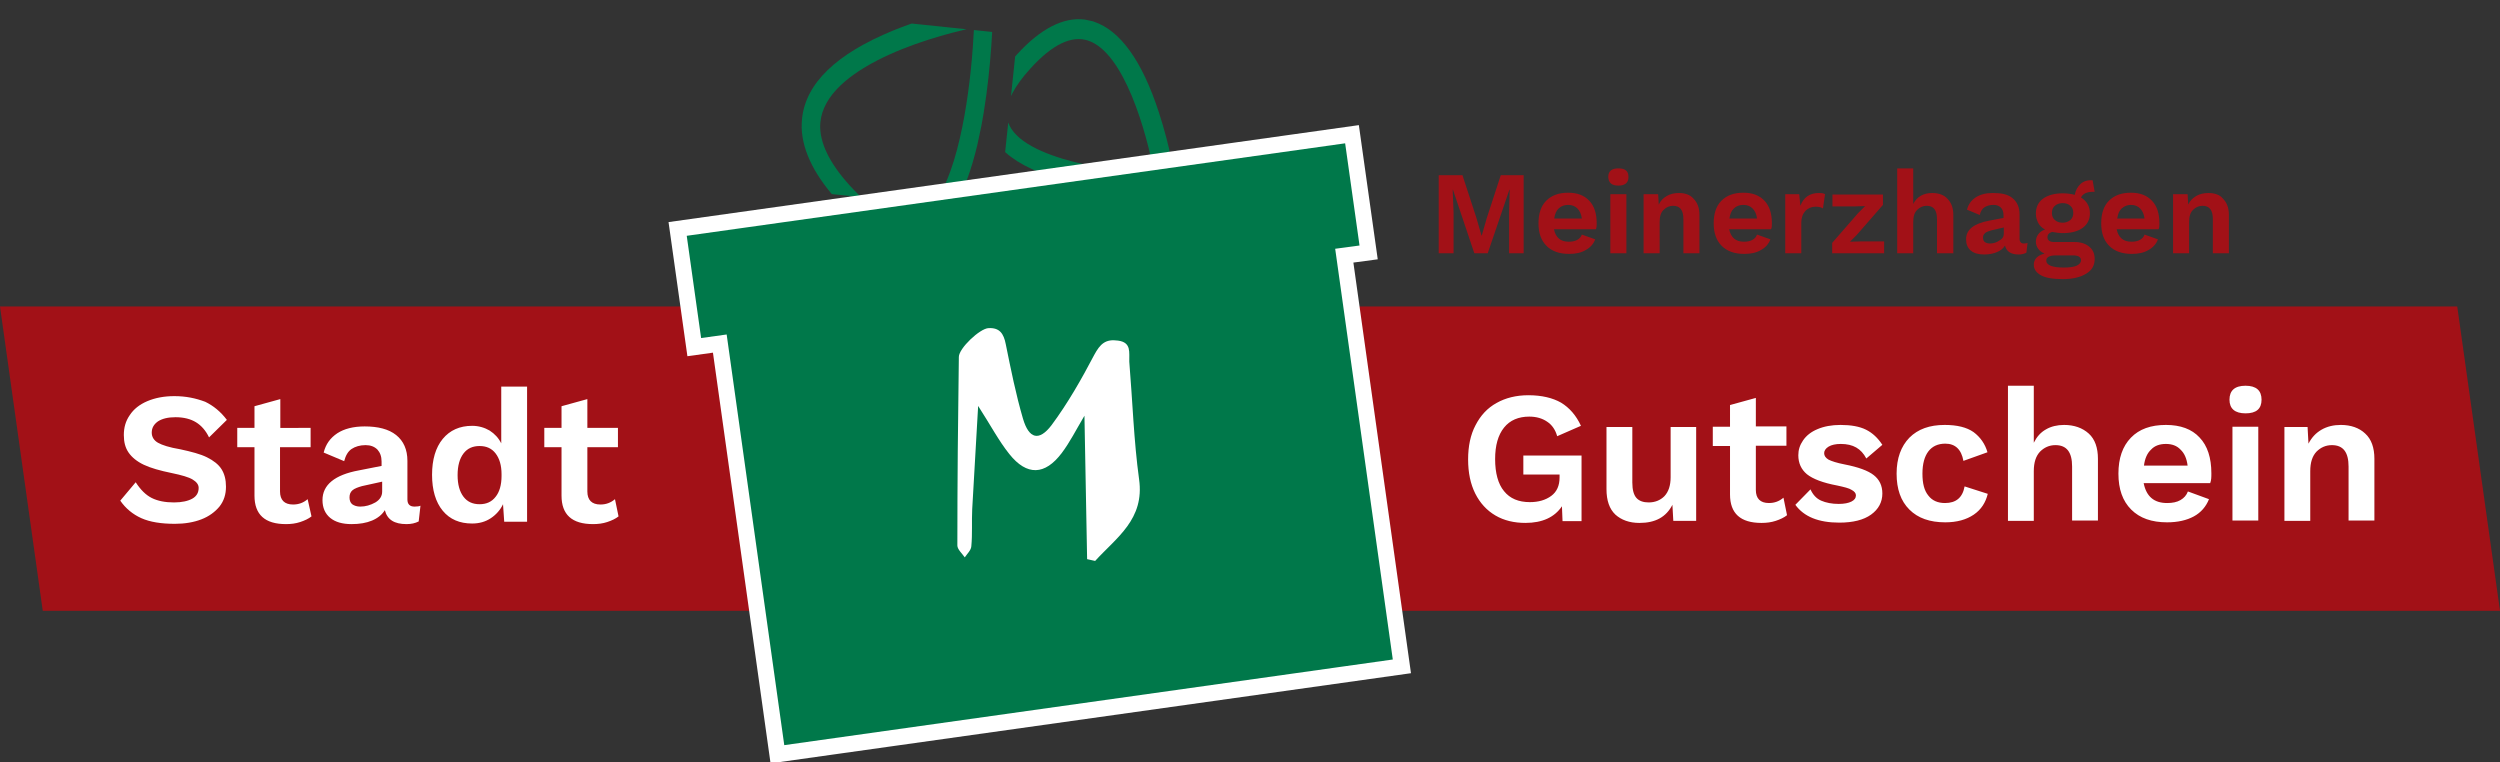
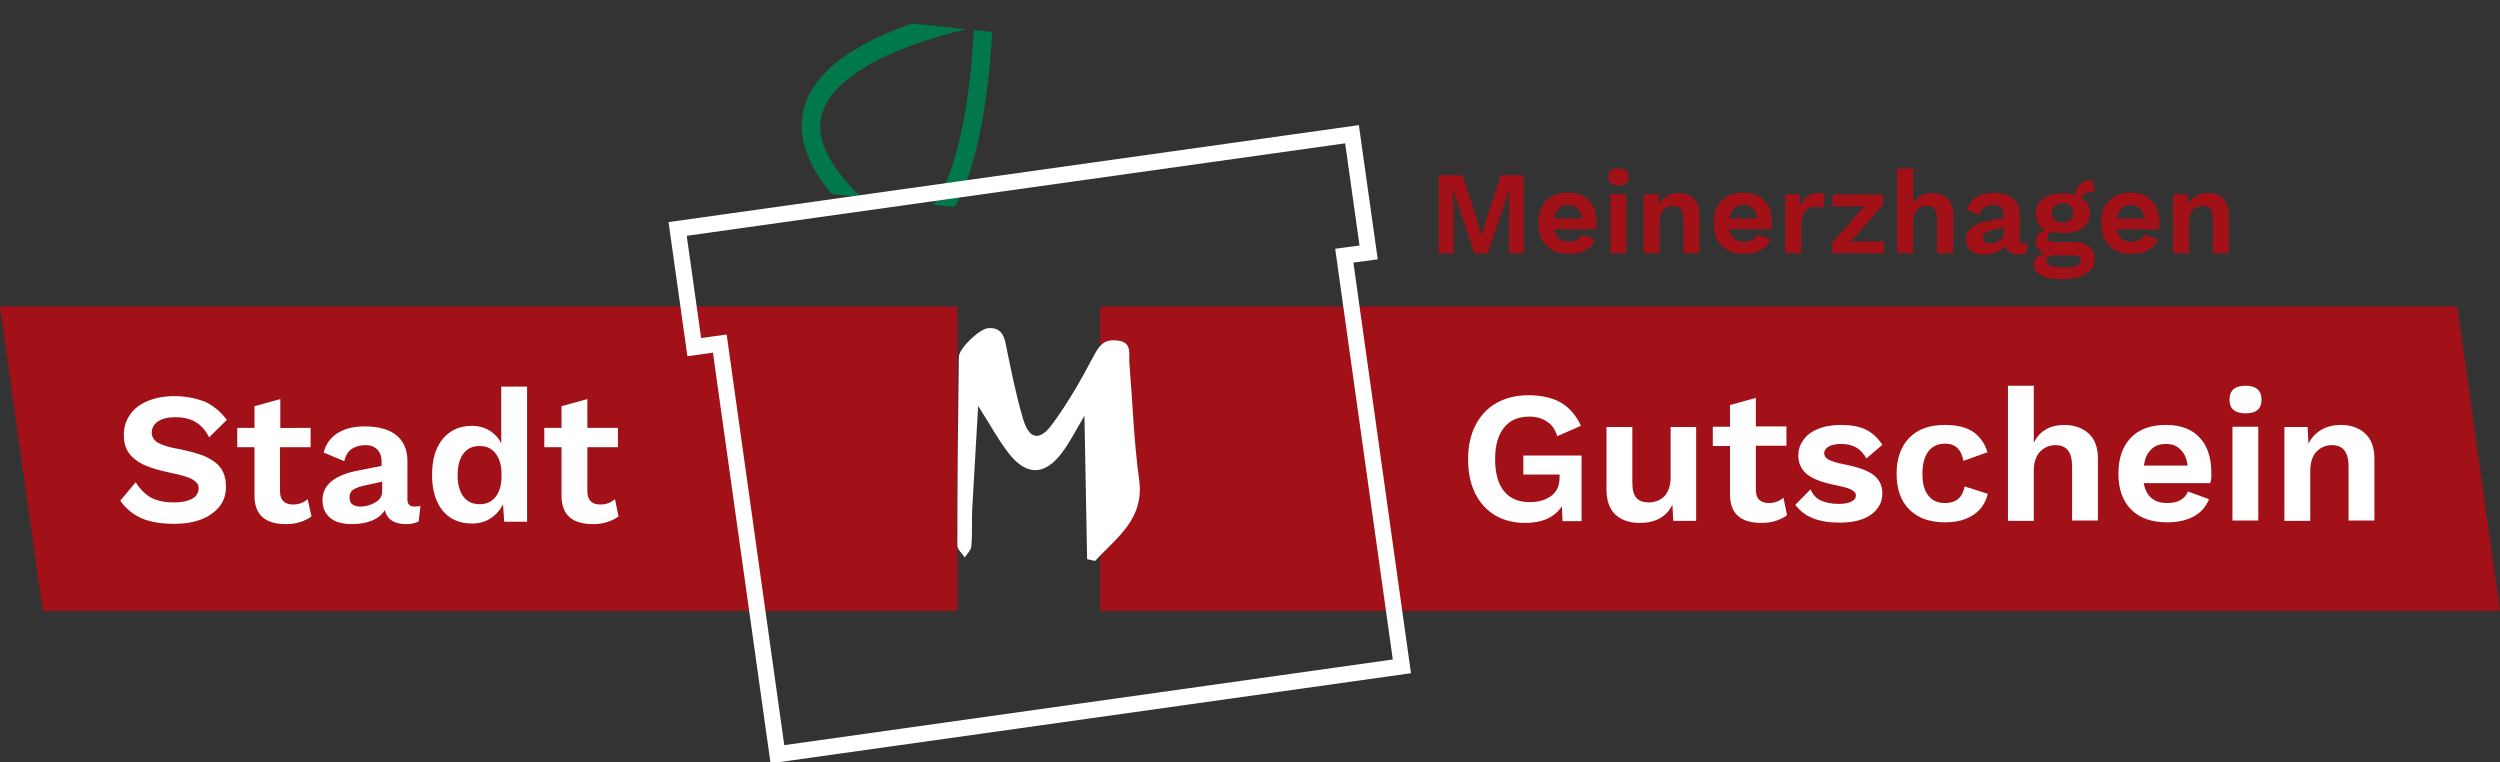
<svg xmlns="http://www.w3.org/2000/svg" xmlns:xlink="http://www.w3.org/1999/xlink" id="Ebene_1" x="0px" y="0px" viewBox="0 0 841.9 256.7" style="enable-background:new 0 0 841.9 256.7;" xml:space="preserve">
  <rect x="0" y="0" width="841.9" height="256.7" fill="#333333" stroke="none" />
  <style type="text/css">
	.st0{fill:#A21117;}
	.st1{clip-path:url(#SVGID_2_);fill:#00784A;}
	.st2{clip-path:url(#SVGID_4_);fill:#00784A;}
	.st3{fill:#00784A;}
	.st4{clip-path:url(#SVGID_6_);fill:none;stroke:#FFFFFF;stroke-width:5.424;stroke-miterlimit:10;}
	.st5{clip-path:url(#SVGID_6_);fill:#FFFFFF;}
	.st6{clip-path:url(#SVGID_6_);fill:#A21117;}
</style>
  <polygon class="st0" points="0,103.2 14.4,205.7 322.4,205.7 322.4,103.2 " />
  <polygon class="st0" points="370.5,103.2 370.5,205.7 841.9,205.7 827.5,103.2 " />
  <g>
    <defs>
      <path id="SVGID_1_" d="M266,49.3c-3.2-5.3-0.7-12.9,7.4-22.4c6.8-8,13.4-12.5,19.5-13.3c18.9-2.5,33.5,31,38.9,48    c-4,0.2-9,0.4-14.4,0.4C297.7,62,272.1,59.6,266,49.3 M295.3,7.2c-1,0-2.1,0.1-3.1,0.2c-8,1.1-16.1,6.4-24.1,15.7    c-9.9,11.7-12.6,21.5-8.1,29.2c4.4,7.4,15.3,12.2,32.6,14.5l6.7,0.7c1.4,0.1,2.8,0.2,4.2,0.3c17,1,32.3-0.3,33-0.3l4.1-0.4l-1-3.6    c-0.2-0.6-4.1-14.9-11.6-28.9C318.2,16.4,307.3,7.2,295.3,7.2C295.3,7.2,295.3,7.2,295.3,7.2" />
    </defs>
    <clipPath id="SVGID_2_">
      <use xlink:href="#SVGID_1_" style="overflow:visible;" />
    </clipPath>
    <rect x="271.1" y="-5" transform="matrix(0.104 -0.995 0.995 0.104 232.219 333.049)" class="st1" width="59.9" height="85.2" />
  </g>
  <g>
    <defs>
-       <path id="SVGID_3_" d="M361.6,7c4.3-0.6,9.8,1.6,16.3,6.4c8.7,6.4,12.5,12.5,11.3,18.2c-2.7,12.6-28.6,22.8-42.3,26.9    C346.1,42.4,347.6,8.9,361.6,7 M360.7,0.5c-10.9,1.4-17.6,12.7-20,33.6c-1.6,14.6-0.5,28.5-0.5,29.1l0.3,3.9l3.9-1    c0.5-0.1,11.6-3,23.4-8.3c16.6-7.4,25.9-15.8,27.9-24.8c0-0.1,0.1-0.3,0.1-0.4l0.3-2.7c0.2-7.3-4.6-14.6-14.1-21.6    c-7.2-5.3-13.4-7.9-19-7.9C362.3,0.4,361.5,0.4,360.7,0.5" />
+       <path id="SVGID_3_" d="M361.6,7c4.3-0.6,9.8,1.6,16.3,6.4c8.7,6.4,12.5,12.5,11.3,18.2c-2.7,12.6-28.6,22.8-42.3,26.9    C346.1,42.4,347.6,8.9,361.6,7 M360.7,0.5c-10.9,1.4-17.6,12.7-20,33.6c-1.6,14.6-0.5,28.5-0.5,29.1l0.3,3.9l3.9-1    c0.5-0.1,11.6-3,23.4-8.3c16.6-7.4,25.9-15.8,27.9-24.8l0.3-2.7c0.2-7.3-4.6-14.6-14.1-21.6    c-7.2-5.3-13.4-7.9-19-7.9C362.3,0.4,361.5,0.4,360.7,0.5" />
    </defs>
    <clipPath id="SVGID_4_">
      <use xlink:href="#SVGID_3_" style="overflow:visible;" />
    </clipPath>
-     <rect x="333.1" y="7.8" transform="matrix(0.104 -0.995 0.995 0.104 294.442 397.612)" class="st2" width="69.8" height="54.9" />
  </g>
-   <polygon class="st3" points="452.7,86.1 460.9,85 455.3,45.2 228.2,77.1 233.8,116.9 242.4,115.7 261.8,254 472.1,224.4 " />
  <g>
    <defs>
      <rect id="SVGID_5_" width="841.9" height="256.7" />
    </defs>
    <clipPath id="SVGID_6_">
      <use xlink:href="#SVGID_5_" style="overflow:visible;" />
    </clipPath>
    <polygon class="st4" points="452.7,86.1 460.9,85 455.3,45.2 228.2,77.1 233.8,116.9 242.4,115.7 261.8,254 472.1,224.4  " />
    <path class="st5" d="M376.5,114.7c-4.2-0.6-6,1.1-8,4.8c-4.3,8.2-8.9,16.3-14.4,23.7c-4.2,5.5-7.6,4.6-9.6-2.2   c-2.4-8.2-4.1-16.7-5.8-25.1c-0.7-3.6-2.1-5.6-5.8-5.4c-2.9,0.1-10,6.8-10,9.7c-0.3,21.2-0.5,42.3-0.5,63.5c0,1.3,1.6,2.7,2.5,4   c0.8-1.2,2.1-2.4,2.2-3.7c0.4-4.2,0.1-8.4,0.3-12.5c0.6-11,1.3-22.1,2-34.8c4.2,6.5,6.9,11.7,10.5,16.2c5.9,7.4,12,7.2,17.7-0.4   c2.7-3.6,4.7-7.6,7.6-12.5c0.3,17,0.6,32.6,0.9,48.3c0.9,0.2,1.8,0.4,2.7,0.6c7.2-7.9,16.7-14,14.8-27.5   c-1.8-13.1-2.2-26.4-3.3-39.6C380.2,118.7,381.1,115.3,376.5,114.7" />
    <path class="st5" d="M788.3,143.1c-2.4,0-4.6,0.5-6.5,1.6c-1.9,1.1-3.3,2.6-4.4,4.7l-0.3-5.6h-7.8v31.6h8.7v-16.7   c0-3,0.7-5.1,2.1-6.6c1.4-1.4,3.1-2.2,5.2-2.2c3.8,0,5.6,2.4,5.6,7.2v18.2h8.7v-20.8c0-3.7-1-6.6-3.1-8.5   C794.5,144.1,791.7,143.1,788.3,143.1 M760.5,143.7h-8.7v31.6h8.7V143.7z M756.2,139.2c3.6,0,5.4-1.5,5.4-4.6   c0-3.1-1.8-4.7-5.4-4.7c-3.6,0-5.4,1.6-5.4,4.7C750.8,137.6,752.6,139.2,756.2,139.2 M729.4,149.5c2,0,3.7,0.6,4.9,1.9   c1.3,1.2,2.1,3,2.4,5.4H722c0.3-2.4,1.1-4.2,2.4-5.4C725.6,150.1,727.3,149.5,729.4,149.5 M744.7,159.4c0-5.2-1.3-9.3-4-12.1   c-2.6-2.8-6.4-4.2-11.3-4.2c-5.1,0-9,1.4-11.8,4.3c-2.8,2.9-4.2,6.9-4.2,12.1c0,5.2,1.4,9.2,4.3,12.1c2.9,2.9,6.9,4.3,12.1,4.3   c3.6,0,6.6-0.7,9-2c2.4-1.3,4.1-3.3,5.1-5.8l-7.1-2.6c-0.5,1.3-1.3,2.2-2.5,2.9c-1.2,0.7-2.7,1-4.5,1c-4.4,0-7-2.2-7.9-6.7h22.4   C744.7,161.7,744.7,160.6,744.7,159.4 M695.1,143.1c-2.3,0-4.4,0.5-6.1,1.5c-1.8,1-3.1,2.5-4.1,4.5v-19.2h-8.7v45.5h8.7v-16.7   c0-3,0.7-5.1,2.1-6.6c1.4-1.4,3.1-2.2,5.2-2.2c3.8,0,5.6,2.4,5.6,7.2v18.2h8.7v-20.8c0-3.7-1-6.6-3.1-8.5   C701.3,144.1,698.5,143.1,695.1,143.1 M654.9,143.1c-5.1,0-9,1.4-11.9,4.3c-2.8,2.9-4.3,6.9-4.3,12.1c0,5.2,1.4,9.2,4.3,12.1   c2.9,2.9,6.9,4.3,12.1,4.3c3.9,0,7.1-0.9,9.6-2.6c2.5-1.7,4-4.1,4.7-7l-7.8-2.5c-0.7,3.8-2.9,5.6-6.6,5.6c-2.4,0-4.3-0.8-5.6-2.5   c-1.4-1.7-2-4.1-2-7.4c0-3.3,0.7-5.8,2-7.5c1.3-1.7,3.2-2.6,5.7-2.6c3.3,0,5.4,1.9,6.1,5.8l8.1-2.9c-0.8-2.8-2.4-5.1-4.7-6.8   C662.3,143.9,659.1,143.1,654.9,143.1 M619.4,176c4.6,0,8.2-0.9,10.7-2.7s3.8-4.2,3.8-7.1c0-2.7-1-4.7-2.9-6.2   c-1.9-1.5-5.2-2.7-9.8-3.6c-2.6-0.5-4.4-1.1-5.4-1.6c-1-0.6-1.5-1.3-1.5-2.2c0-0.8,0.5-1.6,1.5-2.2c1-0.6,2.4-0.9,4.1-0.9   c2.1,0,3.8,0.4,5.2,1.2c1.4,0.8,2.5,2,3.4,3.7l5.4-4.6c-1.5-2.3-3.3-4-5.5-5.1c-2.2-1.1-5.1-1.6-8.6-1.6c-3,0-5.6,0.5-7.7,1.4   c-2.2,0.9-3.8,2.2-4.9,3.8c-1.1,1.6-1.6,3.2-1.6,5c0,2.7,1,4.8,2.9,6.4c2,1.6,5.4,2.9,10.2,3.8c2.3,0.5,4,0.9,4.9,1.5   c0.9,0.5,1.4,1.1,1.4,1.8c0,0.9-0.5,1.6-1.5,2.1c-1,0.5-2.4,0.8-4.3,0.8c-2.3,0-4.3-0.4-5.9-1.1c-1.6-0.7-2.8-2-3.6-3.8l-5.1,5.2   C607.5,174,612.4,176,619.4,176 M600.6,167.6c-1.4,1.2-3,1.8-4.9,1.8c-2.9,0-4.4-1.5-4.4-4.4v-14.9h10.3v-6.5h-10.3V134l-8.7,2.4   v7.3h-5.8v6.5h5.8v16.3c0,6.4,3.5,9.6,10.6,9.6c1.7,0,3.3-0.2,4.8-0.7c1.5-0.5,2.8-1.1,3.8-1.9L600.6,167.6z M562.6,143.7v17   c0,2.8-0.7,4.9-2.1,6.4c-1.4,1.4-3.2,2.1-5.3,2.1c-1.8,0-3.2-0.5-4.1-1.5c-0.9-1-1.4-2.7-1.4-5.2v-18.7h-8.7v20.9   c0,3.9,1,6.7,3,8.6c2,1.8,4.7,2.8,8.1,2.8c5.4,0,9-2,11.1-6.1l0.3,5.4h7.7v-31.6H562.6z M513,153.3v6.5h12.2v1   c0,2.7-0.9,4.8-2.8,6.2c-1.9,1.4-4.3,2.1-7.2,2.1c-3.8,0-6.7-1.2-8.7-3.7c-2-2.4-3-6.1-3-10.8c0-4.6,1-8.1,3-10.6   c2-2.5,4.9-3.7,8.5-3.7c2.4,0,4.4,0.6,6,1.7c1.7,1.1,2.8,2.8,3.4,4.9l8-3.5c-1.6-3.5-3.9-6.1-6.7-7.8c-2.8-1.6-6.5-2.5-11-2.5   c-4.1,0-7.7,0.9-10.7,2.6c-3.1,1.7-5.4,4.2-7.1,7.5c-1.7,3.2-2.5,7.1-2.5,11.5c0,4.5,0.8,8.3,2.4,11.5c1.6,3.2,3.9,5.7,6.8,7.4   c2.9,1.7,6.3,2.5,10.1,2.5c5.7,0,9.8-1.9,12.3-5.6l0.2,5h6.4v-22.1H513z" />
    <path class="st5" d="M207.1,168.1c-1.4,1.2-3,1.8-4.9,1.8c-2.9,0-4.4-1.5-4.4-4.4v-14.9h10.3v-6.5h-10.3v-9.7l-8.7,2.4v7.3h-5.8   v6.5h5.8v16.3c0,6.4,3.5,9.6,10.6,9.6c1.7,0,3.3-0.2,4.8-0.7c1.5-0.5,2.8-1.1,3.8-1.9L207.1,168.1z M161.5,169.8   c-2.3,0-4.1-0.8-5.4-2.5c-1.3-1.7-2-4.1-2-7.3s0.7-5.6,2-7.3c1.3-1.7,3.1-2.5,5.4-2.5c2.3,0,4.1,0.8,5.4,2.5c1.3,1.7,2,4,2,7v0.6   c0,3-0.7,5.4-2,7C165.6,169,163.8,169.8,161.5,169.8 M168.8,130.3v19c-0.9-1.8-2.2-3.2-3.9-4.3c-1.7-1-3.7-1.6-5.9-1.6   c-4.2,0-7.5,1.5-9.9,4.4c-2.4,2.9-3.6,7-3.6,12.1c0,5.1,1.2,9.2,3.6,12.1c2.4,2.9,5.7,4.3,9.9,4.3c2.4,0,4.5-0.6,6.3-1.8   c1.8-1.2,3.2-2.8,4.1-4.7l0.4,5.9h7.7v-45.5H168.8z M121.3,170.6c-1.1,0-2-0.3-2.7-0.8c-0.6-0.5-0.9-1.3-0.9-2.3c0-1,0.3-1.8,1-2.4   c0.7-0.6,1.8-1,3.2-1.4l6.8-1.5v3.3c0,1.6-0.8,2.8-2.3,3.7C124.8,170.1,123.1,170.6,121.3,170.6 M139.6,170.6   c-0.8,0-1.4-0.2-1.8-0.6c-0.4-0.4-0.6-1-0.6-1.8v-13c0-3.8-1.3-6.7-3.8-8.7c-2.5-2-6.1-2.9-10.6-2.9c-3.8,0-6.9,0.8-9.2,2.3   c-2.4,1.6-3.9,3.7-4.6,6.5l6.9,2.9c0.5-1.9,1.3-3.3,2.5-4.1c1.2-0.8,2.8-1.3,4.7-1.3c1.7,0,3,0.5,4,1.5c0.9,1,1.4,2.3,1.4,4v1.5   l-7.6,1.5c-8.2,1.5-12.3,4.9-12.3,10c0,2.6,0.9,4.6,2.6,6c1.7,1.4,4.1,2.1,7.2,2.1c2.7,0,5-0.4,6.9-1.2c1.9-0.8,3.4-2,4.3-3.5   c0.8,3.2,3.2,4.7,7.3,4.7c1.6,0,2.9-0.3,4.1-0.9l0.6-5.3C141.2,170.5,140.5,170.6,139.6,170.6 M103.6,168.1c-1.4,1.2-3,1.8-4.9,1.8   c-2.9,0-4.4-1.5-4.4-4.4v-14.9h10.3v-6.5H94.4v-9.7l-8.7,2.4v7.3h-5.8v6.5h5.8v16.3c0,6.4,3.5,9.6,10.6,9.6c1.7,0,3.3-0.2,4.8-0.7   c1.5-0.5,2.8-1.1,3.8-1.9L103.6,168.1z M58.7,133.4c-3.5,0-6.5,0.6-9.1,1.7c-2.6,1.1-4.6,2.7-5.9,4.7c-1.4,2-2,4.2-2,6.7   c0,2.4,0.5,4.3,1.6,5.9c1.1,1.6,2.8,3,5.1,4.1c2.3,1.1,5.5,2,9.4,2.8c3.4,0.7,5.8,1.4,7.1,2.2c1.3,0.8,2,1.7,2,2.8   c0,1.6-0.7,2.8-2.1,3.6c-1.4,0.8-3.5,1.3-6.2,1.3c-3,0-5.5-0.5-7.5-1.5c-2-1-3.8-2.8-5.4-5.3l-5.2,6.2c1.8,2.6,4.2,4.6,7.1,5.9   c2.9,1.3,6.7,1.9,11.3,1.9c3.3,0,6.3-0.5,8.9-1.5c2.6-1,4.6-2.5,6.1-4.3c1.5-1.9,2.2-4.1,2.2-6.7c0-2.4-0.5-4.3-1.5-5.9   c-1-1.6-2.7-2.9-4.9-4c-2.2-1.1-5.3-1.9-9-2.7c-3.6-0.6-6.1-1.4-7.5-2.2c-1.4-0.8-2.1-2-2.1-3.4c0-1.6,0.7-2.8,2.1-3.8   c1.4-0.9,3.3-1.4,5.9-1.4c2.8,0,5.1,0.6,6.9,1.7c1.8,1.1,3.3,2.8,4.4,5.1l6-5.9c-2.1-2.8-4.6-4.8-7.3-6.1   C65.9,134.1,62.6,133.4,58.7,133.4" />
    <path class="st6" d="M743.7,65c-1.5,0-2.9,0.3-4.1,1c-1.2,0.7-2.1,1.6-2.7,2.9l-0.2-3.5h-4.9v19.9h5.4V74.8c0-1.9,0.4-3.2,1.3-4.1   c0.9-0.9,2-1.4,3.2-1.4c2.4,0,3.5,1.5,3.5,4.5v11.5h5.4v-13c0-2.3-0.7-4.1-2-5.4C747.6,65.6,745.8,65,743.7,65 M717.6,69   c1.3,0,2.3,0.4,3.1,1.2c0.8,0.8,1.3,1.9,1.5,3.4H713c0.2-1.5,0.7-2.7,1.5-3.4S716.3,69,717.6,69 M727.2,75.2c0-3.3-0.8-5.8-2.5-7.6   c-1.7-1.8-4-2.7-7.1-2.7c-3.2,0-5.6,0.9-7.4,2.7c-1.8,1.8-2.6,4.4-2.6,7.6c0,3.3,0.9,5.8,2.7,7.6c1.8,1.8,4.3,2.7,7.6,2.7   c2.3,0,4.1-0.4,5.6-1.3c1.5-0.8,2.6-2,3.2-3.6l-4.5-1.6c-0.3,0.8-0.8,1.4-1.6,1.8c-0.7,0.4-1.7,0.6-2.8,0.6c-2.8,0-4.4-1.4-5-4.2   h14.1C727.2,76.7,727.2,76,727.2,75.2 M695,90.1c-2,0-3.4-0.2-4.4-0.6c-1-0.4-1.5-1-1.5-1.7c0-1.2,1.1-1.8,3.3-1.8h5.4   c1.1,0,1.8,0.1,2.3,0.4c0.5,0.3,0.7,0.7,0.7,1.3c0,0.7-0.5,1.3-1.5,1.8C698.3,89.9,696.9,90.1,695,90.1 M694.6,68.4   c1.1,0,2,0.3,2.6,0.9c0.7,0.6,1,1.4,1,2.4c0,1-0.3,1.8-1,2.4c-0.7,0.6-1.6,0.9-2.6,0.9c-1.1,0-1.9-0.3-2.6-0.9   c-0.7-0.6-1-1.4-1-2.4c0-1,0.3-1.8,1-2.4C692.7,68.7,693.6,68.4,694.6,68.4 M698.5,81.5h-6.7c-0.7,0-1.3-0.1-1.7-0.4   c-0.4-0.3-0.6-0.7-0.6-1.2c0-0.9,0.5-1.5,1.6-1.8c1.1,0.2,2.3,0.4,3.6,0.4c2.8,0,5.1-0.6,6.7-1.8c1.6-1.2,2.4-2.8,2.4-4.9   c0-1.2-0.3-2.2-0.8-3.1c-0.5-0.9-1.3-1.6-2.2-2.2c0.3-0.6,0.7-1,1.4-1.4c0.6-0.3,1.5-0.5,2.4-0.5c0.4,0,0.6,0,0.8,0l-0.7-3.9   c-1.7-0.1-3,0.3-4,1.2c-1,0.9-1.7,2.1-2,3.7c-1.2-0.3-2.6-0.5-4-0.5c-2.8,0-5,0.6-6.7,1.8c-1.6,1.2-2.4,2.9-2.4,5   c0,1.2,0.3,2.2,0.8,3.2c0.5,0.9,1.3,1.7,2.3,2.2c-1,0.3-1.8,0.9-2.3,1.6s-0.8,1.5-0.8,2.5c0,0.9,0.3,1.7,0.8,2.4   c0.5,0.7,1.2,1.2,2.1,1.6c-1.2,0.3-2.1,0.8-2.7,1.4c-0.6,0.7-0.9,1.4-0.9,2.3c0,1.5,0.8,2.7,2.4,3.6s4.1,1.3,7.4,1.3   c3.2,0,5.8-0.6,7.8-1.8c2-1.2,2.9-2.8,2.9-5c0-1.8-0.6-3.1-1.8-4.1C702.3,82,700.7,81.5,698.5,81.5 M670.1,82   c-0.7,0-1.3-0.2-1.7-0.5c-0.4-0.3-0.6-0.8-0.6-1.5c0-0.6,0.2-1.1,0.7-1.5c0.4-0.4,1.1-0.6,2-0.9l4.3-1v2.1c0,1-0.5,1.8-1.5,2.3   C672.3,81.7,671.3,82,670.1,82 M681.6,82c-0.5,0-0.9-0.1-1.1-0.4c-0.2-0.2-0.4-0.6-0.4-1.2v-8.2c0-2.4-0.8-4.2-2.4-5.5   S674,65,671.1,65c-2.4,0-4.3,0.5-5.8,1.5c-1.5,1-2.4,2.3-2.9,4.1l4.3,1.8c0.3-1.2,0.8-2.1,1.6-2.6c0.8-0.5,1.8-0.8,3-0.8   c1.1,0,1.9,0.3,2.5,0.9c0.6,0.6,0.9,1.5,0.9,2.5v1l-4.8,0.9c-5.2,1-7.8,3-7.8,6.3c0,1.6,0.5,2.9,1.6,3.8c1.1,0.9,2.6,1.3,4.5,1.3   c1.7,0,3.1-0.3,4.3-0.8c1.2-0.5,2.1-1.2,2.7-2.2c0.5,2,2,3,4.6,3c1,0,1.8-0.2,2.6-0.6l0.4-3.3C682.6,81.9,682.2,82,681.6,82    M650.7,65c-1.5,0-2.7,0.3-3.8,0.9c-1.1,0.6-2,1.6-2.6,2.8V56.7h-5.4v28.6h5.4V74.8c0-1.9,0.4-3.2,1.3-4.1c0.9-0.9,2-1.4,3.2-1.4   c2.4,0,3.5,1.5,3.5,4.5v11.5h5.5v-13c0-2.3-0.7-4.1-2-5.4C654.6,65.6,652.8,65,650.7,65 M617,85.3h17.5v-4h-7.8l-3.7,0.1l2.3-2.3   l8.8-10.1v-3.5h-17v4h7.7l3.3-0.1l-2.3,2.3L617,81.8V85.3z M612.5,65c-3,0-5.1,1.4-6.2,4.3l-0.4-3.9h-4.7v19.9h5.4V75   c0-1.7,0.5-3,1.4-4c0.9-0.9,2.1-1.4,3.4-1.4c1.1,0,1.9,0.2,2.5,0.6l0.7-4.8C614.2,65.1,613.5,65,612.5,65 M587.1,69   c1.3,0,2.3,0.4,3.1,1.2c0.8,0.8,1.3,1.9,1.5,3.4h-9.3c0.2-1.5,0.7-2.7,1.5-3.4C584.7,69.4,585.8,69,587.1,69 M596.7,75.2   c0-3.3-0.8-5.8-2.5-7.6c-1.7-1.8-4-2.7-7.1-2.7c-3.2,0-5.6,0.9-7.4,2.7c-1.8,1.8-2.6,4.4-2.6,7.6c0,3.3,0.9,5.8,2.7,7.6   c1.8,1.8,4.3,2.7,7.6,2.7c2.3,0,4.1-0.4,5.6-1.3c1.5-0.8,2.6-2,3.2-3.6l-4.5-1.6c-0.3,0.8-0.8,1.4-1.6,1.8   c-0.7,0.4-1.7,0.6-2.8,0.6c-2.8,0-4.4-1.4-5-4.2h14.1C596.7,76.7,596.7,76,596.7,75.2 M565.4,65c-1.5,0-2.9,0.3-4.1,1   c-1.2,0.7-2.1,1.6-2.7,2.9l-0.2-3.5h-4.9v19.9h5.4V74.8c0-1.9,0.4-3.2,1.3-4.1c0.9-0.9,2-1.4,3.2-1.4c2.4,0,3.5,1.5,3.5,4.5v11.5   h5.4v-13c0-2.3-0.7-4.1-2-5.4C569.2,65.6,567.5,65,565.4,65 M547.7,65.4h-5.4v19.9h5.4V65.4z M545,62.5c2.3,0,3.4-1,3.4-2.9   c0-2-1.1-2.9-3.4-2.9c-2.3,0-3.4,1-3.4,2.9C541.7,61.6,542.8,62.5,545,62.5 M528.1,69c1.3,0,2.3,0.4,3.1,1.2   c0.8,0.8,1.3,1.9,1.5,3.4h-9.3c0.2-1.5,0.7-2.7,1.5-3.4C525.7,69.4,526.8,69,528.1,69 M537.7,75.2c0-3.3-0.8-5.8-2.5-7.6   c-1.7-1.8-4-2.7-7.1-2.7c-3.2,0-5.6,0.9-7.4,2.7c-1.8,1.8-2.6,4.4-2.6,7.6c0,3.3,0.9,5.8,2.7,7.6c1.8,1.8,4.3,2.7,7.6,2.7   c2.3,0,4.1-0.4,5.6-1.3c1.5-0.8,2.6-2,3.2-3.6l-4.5-1.6c-0.3,0.8-0.8,1.4-1.6,1.8c-0.7,0.4-1.7,0.6-2.8,0.6c-2.8,0-4.4-1.4-5-4.2   h14.1C537.7,76.7,537.7,76,537.7,75.2 M513.1,59h-7.7l-4.7,14.4l-1.7,5.9h-0.1l-1.7-5.9L492.5,59h-8v26.3h5V71.6l-0.3-7.7h0.1   l7.2,21.4h4.5l7.3-21.4h0.1l-0.2,7.7v13.7h4.9V59z" />
  </g>
</svg>